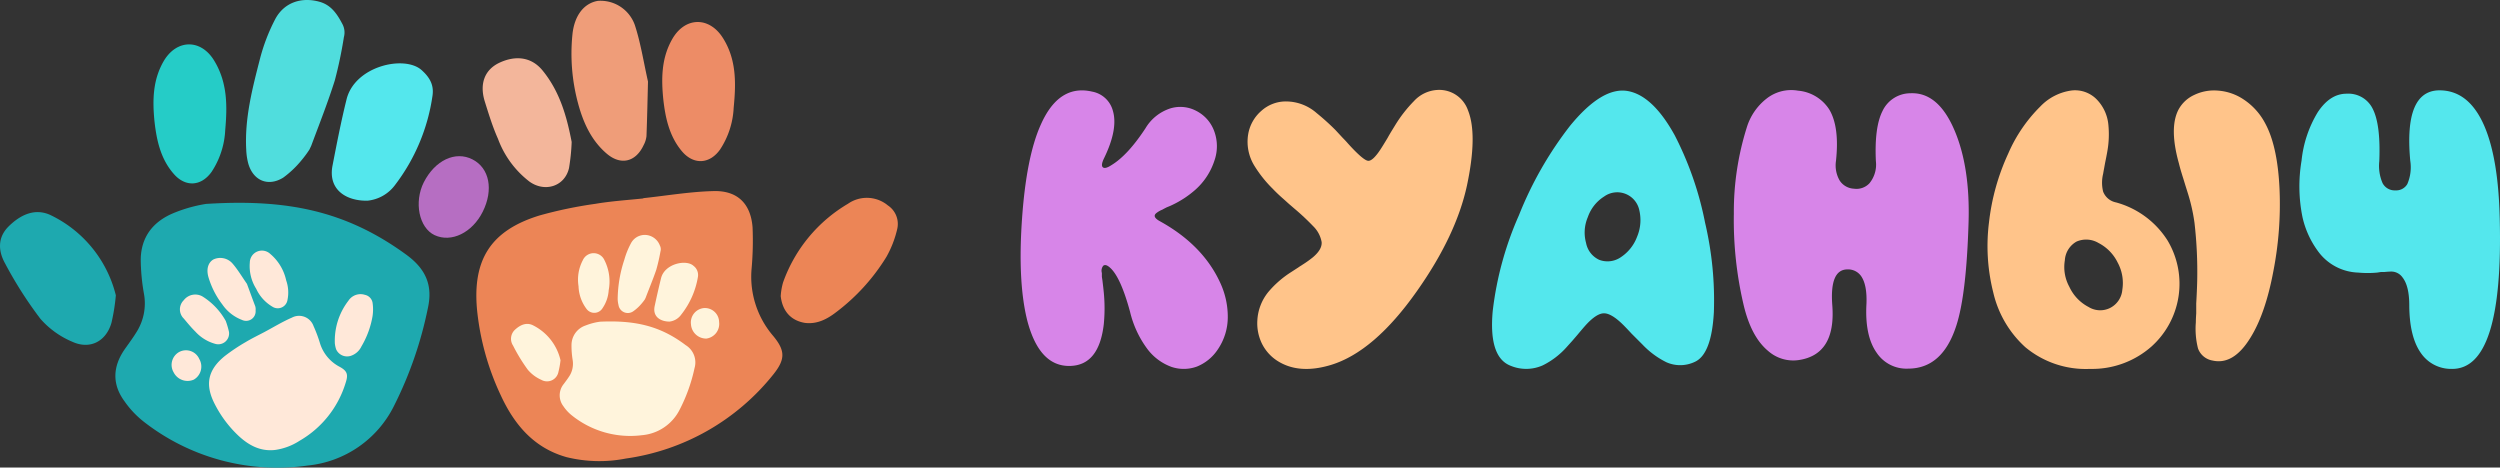
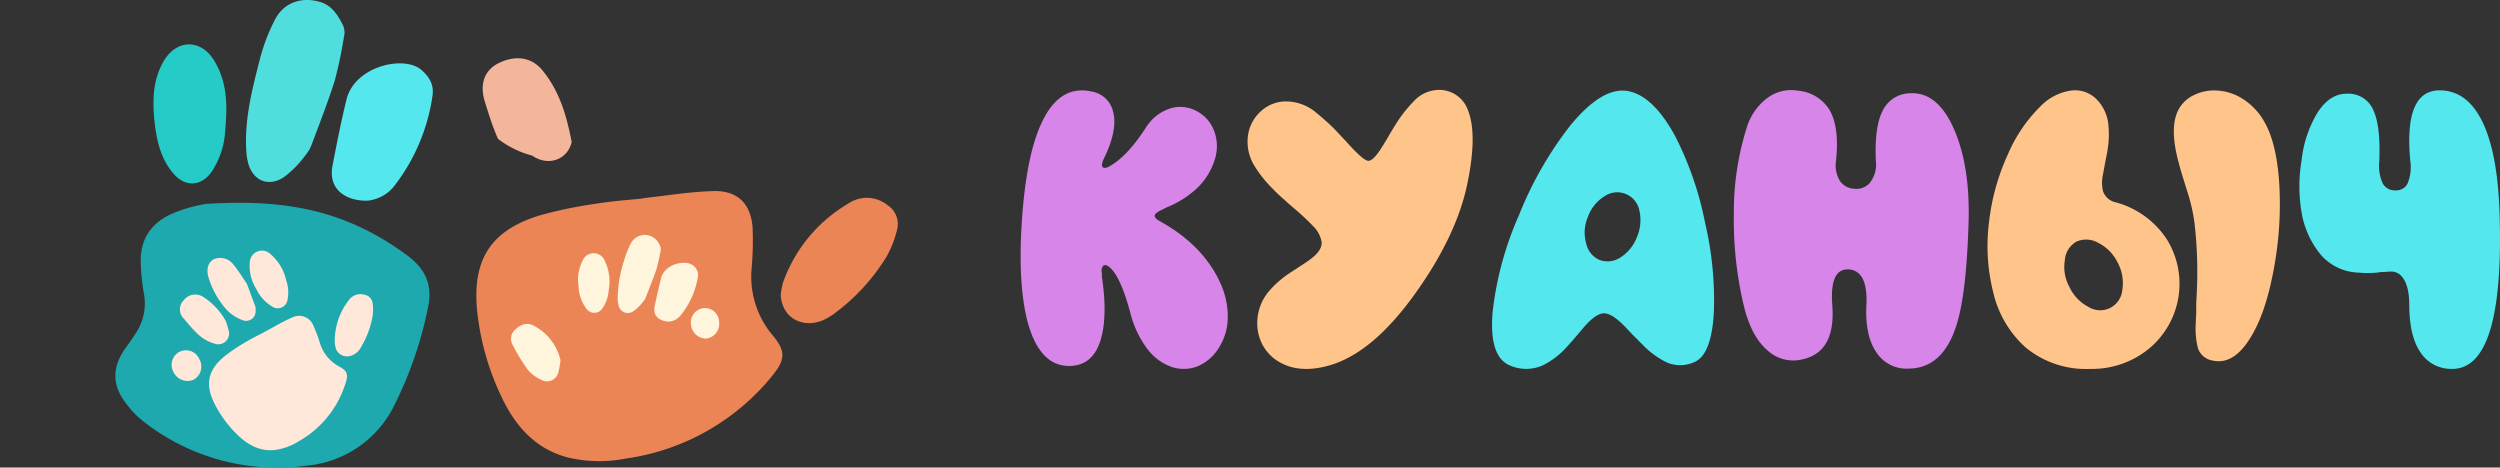
<svg xmlns="http://www.w3.org/2000/svg" viewBox="0 0 461.85 86.37">
  <rect x="0" y="0" width="461.85" height="86.37" fill="#333333" stroke="none" />
  <defs>
    <style>.cls-1{fill:#50dddd;}.cls-2{fill:#1ea9af;}.cls-3{fill:#54e7ed;}.cls-4{fill:#ef9d79;}.cls-5{fill:#ec8556;}.cls-6{fill:#ed8c66;}.cls-7{fill:#f3b69b;}.cls-8{fill:#b66ec2;}.cls-9{fill:#25ccc7;}.cls-10{fill:#fff4dc;}.cls-11{fill:#ffe8d9;}.cls-12{fill:#d785e8;}.cls-13{fill:#ffc48a;}</style>
  </defs>
  <title>logo-light2</title>
  <g id="Layer_2" data-name="Layer 2">
    <g id="Слой_1" data-name="Слой 1">
      <path class="cls-1" d="M57.5,26.92l-.34.72a20.83,20.83,0,0,1-1.56,2.09,18.1,18.1,0,0,1-3.27,3.08c-2.78,1.73-5.53.58-6.45-2.55a11.53,11.53,0,0,1-.39-2.59c-.32-5.8,1.14-11.36,2.56-16.89A34.4,34.4,0,0,1,50.8,3.62C52.42.49,55.61-.61,59,.32c2.18.6,3.27,2.26,4.24,4.09a3.32,3.32,0,0,1,.29,2.46,79.52,79.52,0,0,1-1.68,8C60.57,18.92,59,22.9,57.5,26.92Z" />
-       <path class="cls-2" d="M21.4,54.55a35.47,35.47,0,0,1-.81,5.09c-1,3.46-4,5-7.27,3.48A16.12,16.12,0,0,1,7.47,58.9,74.07,74.07,0,0,1,.92,48.63c-1.24-2.24-1.41-4.74.67-6.8,2.24-2.22,5-3.49,7.94-2A22.39,22.39,0,0,1,21.4,54.55Z" />
      <path class="cls-3" d="M67.94,37.07c-3.84.11-7.39-1.93-6.51-6.48C62.22,26.53,63,22.48,64,18.45c1.46-6.26,10.74-8.34,13.9-5.49,1.45,1.31,2.3,2.69,2,4.73A35.4,35.4,0,0,1,73,34.15,7.23,7.23,0,0,1,67.94,37.07Z" />
-       <path class="cls-4" d="M119.71,15.07c-.08,3.25-.15,6.67-.28,10.09a4.58,4.58,0,0,1-.53,1.66c-1.44,3.1-4.21,3.8-6.83,1.55-2.8-2.39-4.29-5.66-5.24-9.13a35.28,35.28,0,0,1-1.08-12.85c.35-3.52,2.13-5.8,4.7-6.23a6.72,6.72,0,0,1,6.83,4.47C118.36,7.93,118.89,11.41,119.71,15.07Z" />
      <path class="cls-5" d="M144.23,54.71a11.7,11.7,0,0,1,.43-2.52,27.56,27.56,0,0,1,12-14.55,6.09,6.09,0,0,1,7.38.32,4.1,4.1,0,0,1,1.72,4.32,19.32,19.32,0,0,1-2,5.17,37.13,37.13,0,0,1-9.26,10.2c-1.68,1.3-3.55,2.29-5.81,2C146.19,59.23,144.56,57.57,144.23,54.71Z" />
-       <path class="cls-6" d="M122.55,18.46c-.43-4.13-.31-7.81,1.63-11.22C126.53,3.1,131,3,133.54,7s2.44,8.42,2,12.88a15.31,15.31,0,0,1-2.5,7.72c-1.92,2.73-4.89,2.9-7.05.36C123.61,25.14,122.92,21.67,122.55,18.46Z" />
-       <path class="cls-7" d="M105.61,26.23a37.25,37.25,0,0,1-.49,4.82c-.77,3.36-4.42,4.54-7.28,2.52A17.65,17.65,0,0,1,92,25.65c-1-2.24-1.71-4.57-2.44-6.9-1-3.22-.08-5.89,2.79-7.2s5.8-1.09,7.9,1.49C103.39,16.9,104.69,21.42,105.61,26.23Z" />
-       <path class="cls-8" d="M89.19,39.1c-1.93,3.89-5.81,5.78-8.9,4.34-2.88-1.35-3.84-6.09-2-9.76,2.08-4.08,5.84-5.85,9-4.23S91.19,35.07,89.19,39.1Z" />
+       <path class="cls-7" d="M105.61,26.23c-.77,3.36-4.42,4.54-7.28,2.52A17.65,17.65,0,0,1,92,25.65c-1-2.24-1.71-4.57-2.44-6.9-1-3.22-.08-5.89,2.79-7.2s5.8-1.09,7.9,1.49C103.39,16.9,104.69,21.42,105.61,26.23Z" />
      <path class="cls-2" d="M75.07,47.06c-11.33-8.27-22.32-10.31-37-9.39A26.55,26.55,0,0,0,32,39.39c-3.72,1.56-5.92,4.37-6,8.48a37.74,37.74,0,0,0,.6,6.43,9.89,9.89,0,0,1-1.29,6.9c-.69,1.15-1.5,2.22-2.27,3.32C20.81,67.74,20.69,71,23,74.13a17.42,17.42,0,0,0,3.59,3.8A40.07,40.07,0,0,0,56.87,86,20,20,0,0,0,72.78,75a71.65,71.65,0,0,0,6.28-18.15C80,52.56,78.53,49.59,75.07,47.06Z" />
      <path class="cls-5" d="M142.83,62.05a16.79,16.79,0,0,1-4-12.18,58.77,58.77,0,0,0,.2-7.86c-.33-4.39-2.79-6.82-7.19-6.71s-8.7.85-13,1.31v.05c-3,.31-5.94.5-8.88,1a78.59,78.59,0,0,0-10.27,2.14c-9,2.76-12.45,8.14-11.55,17.54a48.36,48.36,0,0,0,4.34,15.62c2.5,5.44,6.12,9.8,12.21,11.5a25.38,25.38,0,0,0,10.93.25,42.37,42.37,0,0,0,27.2-15.48C145.09,66.41,145.12,64.81,142.83,62.05Z" />
      <path class="cls-9" d="M28.56,22.6c-.43-4.13-.31-7.81,1.63-11.22,2.36-4.13,6.87-4.27,9.36-.21S42,19.59,41.61,24a15.31,15.31,0,0,1-2.5,7.72c-1.92,2.73-4.89,2.9-7.05.36C29.63,29.29,28.94,25.82,28.56,22.6Z" />
      <path class="cls-10" d="M119.28,55l-.15.31a9,9,0,0,1-.69.88,7.78,7.78,0,0,1-1.43,1.3,1.74,1.74,0,0,1-2.75-1.15,5,5,0,0,1-.15-1.12,23.83,23.83,0,0,1,1.23-7.24,14.78,14.78,0,0,1,1.23-3.05,2.88,2.88,0,0,1,3.55-1.35,3,3,0,0,1,1.79,1.79,1.43,1.43,0,0,1,.11,1.06,34.17,34.17,0,0,1-.78,3.41C120.66,51.55,119.94,53.25,119.28,55Z" />
      <path class="cls-10" d="M103.55,66.55a15.24,15.24,0,0,1-.39,2.18A2.14,2.14,0,0,1,100,70.17a6.93,6.93,0,0,1-2.49-1.86,31.84,31.84,0,0,1-2.73-4.47,2.28,2.28,0,0,1,.34-2.91c1-.93,2.19-1.46,3.43-.79A9.62,9.62,0,0,1,103.55,66.55Z" />
      <path class="cls-10" d="M123.69,59.41c-1.65,0-3.16-.89-2.75-2.84.37-1.74.76-3.47,1.19-5.2.68-2.68,4.68-3.5,6-2.25a2.11,2.11,0,0,1,.81,2,15.21,15.21,0,0,1-3.09,7A3.11,3.11,0,0,1,123.69,59.41Z" />
      <path class="cls-10" d="M132.85,59.49a2.74,2.74,0,0,1-2.36,3.06,2.82,2.82,0,0,1-2.84-2.64,2.67,2.67,0,0,1,2.42-3A2.63,2.63,0,0,1,132.85,59.49Z" />
-       <path class="cls-10" d="M126.67,63.76c-4.8-3.64-9.51-4.61-15.82-4.33a11.41,11.41,0,0,0-2.64.69,3.81,3.81,0,0,0-2.63,3.6,16.22,16.22,0,0,0,.21,2.77,4.25,4.25,0,0,1-.61,3c-.31.49-.66.94-1,1.41a3.3,3.3,0,0,0-.11,4.13,7.49,7.49,0,0,0,1.51,1.66,17.22,17.22,0,0,0,13,3.71,8.61,8.61,0,0,0,6.92-4.6A30.79,30.79,0,0,0,128.31,68,3.74,3.74,0,0,0,126.67,63.76Z" />
      <path class="cls-10" d="M106.88,52.88a7.7,7.7,0,0,1,.79-4.81,2.19,2.19,0,0,1,4,0,8.69,8.69,0,0,1,.78,5.55,6.58,6.58,0,0,1-1.13,3.3,1.78,1.78,0,0,1-3,.1A7.33,7.33,0,0,1,106.88,52.88Z" />
      <path class="cls-11" d="M45.62,52.44c.5,1.33,1,2.74,1.54,4.15a2,2,0,0,1,.06.76,1.76,1.76,0,0,1-2.52,1.75,7.74,7.74,0,0,1-3.63-2.86,15.48,15.48,0,0,1-2.55-5c-.44-1.49-.09-2.71.89-3.3a3,3,0,0,1,3.51.7C43.9,49.76,44.68,51.09,45.62,52.44Z" />
      <path class="cls-11" d="M62.1,64.54a5.13,5.13,0,0,1-.24-1.1,12.09,12.09,0,0,1,2.51-7.89,2.67,2.67,0,0,1,3.05-1.08,1.8,1.8,0,0,1,1.41,1.47,8.48,8.48,0,0,1,0,2.43A16.29,16.29,0,0,1,66.77,64a3.32,3.32,0,0,1-2,1.75A2.22,2.22,0,0,1,62.1,64.54Z" />
      <path class="cls-11" d="M47.33,53.35a7.86,7.86,0,0,1-1.18-4.83,2.24,2.24,0,0,1,3.77-1.62,8.87,8.87,0,0,1,2.95,4.9,6.72,6.72,0,0,1,.25,3.55,1.82,1.82,0,0,1-2.81,1.3A7.48,7.48,0,0,1,47.33,53.35Z" />
      <path class="cls-11" d="M41.71,59.3a16.34,16.34,0,0,1,.59,2,2,2,0,0,1-2.55,2.22,7.74,7.74,0,0,1-3.67-2.27c-.76-.75-1.44-1.58-2.13-2.4a2.37,2.37,0,0,1,0-3.39,2.68,2.68,0,0,1,3.46-.69A12.44,12.44,0,0,1,41.71,59.3Z" />
      <path class="cls-11" d="M36.81,66.31a2.79,2.79,0,0,1-1,3.82,2.88,2.88,0,0,1-3.73-1.34A2.72,2.72,0,0,1,33.15,65,2.68,2.68,0,0,1,36.81,66.31Z" />
      <path class="cls-11" d="M62.74,67.76a7.36,7.36,0,0,1-3.61-4.3,25.78,25.78,0,0,0-1.21-3.23,2.83,2.83,0,0,0-4-1.55c-1.75.76-3.4,1.77-5.09,2.67v0c-1.15.61-2.34,1.18-3.45,1.85a34.47,34.47,0,0,0-3.83,2.56c-3.22,2.6-3.73,5.36-1.82,9A21.22,21.22,0,0,0,44,80.45c1.91,1.8,4.1,3,6.85,2.67a11.13,11.13,0,0,0,4.49-1.69,18.59,18.59,0,0,0,8.53-10.76C64.37,69.16,64.12,68.51,62.74,67.76Z" />
      <path class="cls-12" d="M214.28,40.87q7.94,4.38,11.14,11.36a14.88,14.88,0,0,1,1.4,6.43A10.6,10.6,0,0,1,225,64.52a8.39,8.39,0,0,1-3.88,3.2,7.1,7.1,0,0,1-4.67.07A9.71,9.71,0,0,1,212,64.52a18.8,18.8,0,0,1-3.23-6.9Q207,51.08,205,49.39q-.75-.65-1.19-.29a1.46,1.46,0,0,0-.25,1.33v.11l0,.14,0,.32c0,.29.08.57.11.86q.14,1.11.25,2.23a30.49,30.49,0,0,1,0,5.75q-.86,7.58-6.14,7.76-5.75.22-8-8.37Q188,52.16,188.8,40.55T192.29,23q3.34-7.51,9.49-6.07a4.87,4.87,0,0,1,3.81,3.52q1,3.38-1.62,8.77-.65,1.33-.22,1.69t1.62-.43q3-1.83,6.25-6.79A8.32,8.32,0,0,1,216.29,20a6.31,6.31,0,0,1,4.74.5,6.8,6.8,0,0,1,3.23,3.59,8,8,0,0,1,.11,5.53A12.3,12.3,0,0,1,220.89,35a18,18,0,0,1-4.35,2.87c-.24.12-.56.26-1,.43l-.43.22-.4.22a4.32,4.32,0,0,0-1.15.68Q212.84,40.08,214.28,40.87Z" />
      <path class="cls-13" d="M265.49,16.62a5.62,5.62,0,0,1,5.71,3.77Q273,24.88,271,34.3q-2,9.2-9.16,19.37-7.94,11.32-16,13.76-6,1.8-10-.86a8,8,0,0,1-2.73-3.13,8.59,8.59,0,0,1-.83-4.21,9.05,9.05,0,0,1,2.08-5.35,18.38,18.38,0,0,1,4.13-3.59l1.11-.72.54-.36.5-.32a20.26,20.26,0,0,0,1.87-1.33q1.76-1.47,1.65-2.84a5.44,5.44,0,0,0-1.58-2.95,43.89,43.89,0,0,0-3.45-3.23l-1-.86-1-.9q-1.15-1-2-1.9a22.63,22.63,0,0,1-3.41-4.28,8.46,8.46,0,0,1-1.15-5.68A7.31,7.31,0,0,1,233,20.5a6.75,6.75,0,0,1,4.64-1.76,8.62,8.62,0,0,1,5.61,2.16A44.52,44.52,0,0,1,246.69,24l1.4,1.51q.29.29.65.68l.32.36.29.32q2.62,2.84,3.45,2.84T255,27.65q.43-.65,1.29-2.08l.32-.57.36-.61.75-1.22a24.67,24.67,0,0,1,3.49-4.49A6.34,6.34,0,0,1,265.49,16.62Z" />
      <path class="cls-3" d="M300.6,16.8q4.67.75,8.77,8.16A60.6,60.6,0,0,1,315,41.16a62.71,62.71,0,0,1,1.62,16.53q-.43,7.76-3.52,9.16a6.27,6.27,0,0,1-5.25.07,15.58,15.58,0,0,1-4.42-3.27l-1-1-1-1q-1.19-1.29-1.8-1.87-2-1.9-3.31-1.9t-3.2,2q-.54.58-1.72,2l-.93,1.08-1,1.11A14.56,14.56,0,0,1,285,67.5a7.49,7.49,0,0,1-5.93.07Q275,66,275.76,57.51a60.94,60.94,0,0,1,4.85-17.75,67.44,67.44,0,0,1,9.45-16.53Q295.92,16.08,300.6,16.8ZM295.44,48a4.32,4.32,0,0,0,4-.49,7.78,7.78,0,0,0,3-3.79,7.91,7.91,0,0,0,.41-4.86,4.16,4.16,0,0,0-6.51-2.55,7.32,7.32,0,0,0-3,3.79,7.23,7.23,0,0,0-.33,4.78A4.3,4.3,0,0,0,295.44,48Z" />
      <path class="cls-12" d="M352.92,17.23q5.14-.25,8.16,6.86,2.91,6.83,2.59,17.07-.4,13.3-2.26,19-2.55,7.94-8.91,7.94a6.61,6.61,0,0,1-5.79-2.91q-2.23-3.13-1.9-9.06.14-3.52-1-5.14a2.94,2.94,0,0,0-2.51-1.22q-3.31,0-2.8,6.65.68,9.09-6.22,10.1a7,7,0,0,1-5.64-1.69q-3.13-2.59-4.53-8.52a68.53,68.53,0,0,1-1.8-16.82,51.81,51.81,0,0,1,2.37-15.88,10.76,10.76,0,0,1,3.67-5.39,7.36,7.36,0,0,1,5.82-1.47,7.63,7.63,0,0,1,5.75,3.45q1.94,3.2,1.26,9.52a5.58,5.58,0,0,0,.68,3.63,3.32,3.32,0,0,0,2.66,1.51,3.27,3.27,0,0,0,2.84-1,5.43,5.43,0,0,0,1.19-4.1q-.29-6.25,1.22-9.24A5.71,5.71,0,0,1,352.92,17.23Z" />
      <path class="cls-13" d="M390.9,37.39a16.34,16.34,0,0,1,9.56,7.08,15.58,15.58,0,0,1-3,19.55,16.56,16.56,0,0,1-11.36,4.13,17.43,17.43,0,0,1-11.93-4,19.57,19.57,0,0,1-5.93-10.1,35.1,35.1,0,0,1-.79-13A41.33,41.33,0,0,1,371,28.37a27.7,27.7,0,0,1,5.93-8.7,9.8,9.8,0,0,1,5.75-2.95,5.59,5.59,0,0,1,4.56,1.54,7.7,7.7,0,0,1,2.26,4.78,17.83,17.83,0,0,1-.18,4.85q-.14.83-.43,2.23l-.18,1q-.11.58-.18,1a6.88,6.88,0,0,0,0,3.27A3.21,3.21,0,0,0,390.9,37.39ZM382.3,53a7.93,7.93,0,0,0,3.54,3.71,4.09,4.09,0,0,0,4,.17,4.14,4.14,0,0,0,2.24-3.37,7.91,7.91,0,0,0-.86-5,8,8,0,0,0-3.54-3.62,4.45,4.45,0,0,0-4.06-.26,4.26,4.26,0,0,0-2.16,3.45A7.6,7.6,0,0,0,382.3,53ZM418.5,22.84q2.26,4.2,2.62,12.07A64.48,64.48,0,0,1,420,50q-1.47,7.94-4.28,12.43-3.13,5.07-7,4.17a3.45,3.45,0,0,1-2.66-2.23,14.73,14.73,0,0,1-.4-4.82q0-.65.07-1.65l0-.9,0-.93q.14-2.41.18-4.17a78.94,78.94,0,0,0-.5-10.75,33.58,33.58,0,0,0-1.22-5.43l-.43-1.37-.43-1.4q-.54-1.69-.79-2.73-1.83-6.54-.11-9.92a6.26,6.26,0,0,1,2.95-2.77,8.45,8.45,0,0,1,4.38-.79,9.74,9.74,0,0,1,4.71,1.62A11.94,11.94,0,0,1,418.5,22.84Z" />
      <path class="cls-3" d="M461.8,40.34q.72,28.06-8.95,27.81a6.74,6.74,0,0,1-5.5-2.77q-2.23-3-2.26-8.95,0-3.56-1.22-5.14a2.55,2.55,0,0,0-2.37-1.11q-.32,0-1,.07l-.32,0-.32,0-.72.11a18.6,18.6,0,0,1-3.45,0,9.56,9.56,0,0,1-7.19-3.59,16.82,16.82,0,0,1-3.13-6.61,28.54,28.54,0,0,1-.18-10.49,21.38,21.38,0,0,1,3-8.95q2.26-3.41,5.32-3.41a5,5,0,0,1,4.78,2.7q1.54,2.91,1.26,9.77a8,8,0,0,0,.61,4.06,2.52,2.52,0,0,0,2.37,1.33A2.37,2.37,0,0,0,444.73,34a7.84,7.84,0,0,0,.54-4.31q-1.19-12.86,5.28-13,5.6-.07,8.48,6.76Q461.55,29.45,461.8,40.34Z" />
    </g>
  </g>
</svg>